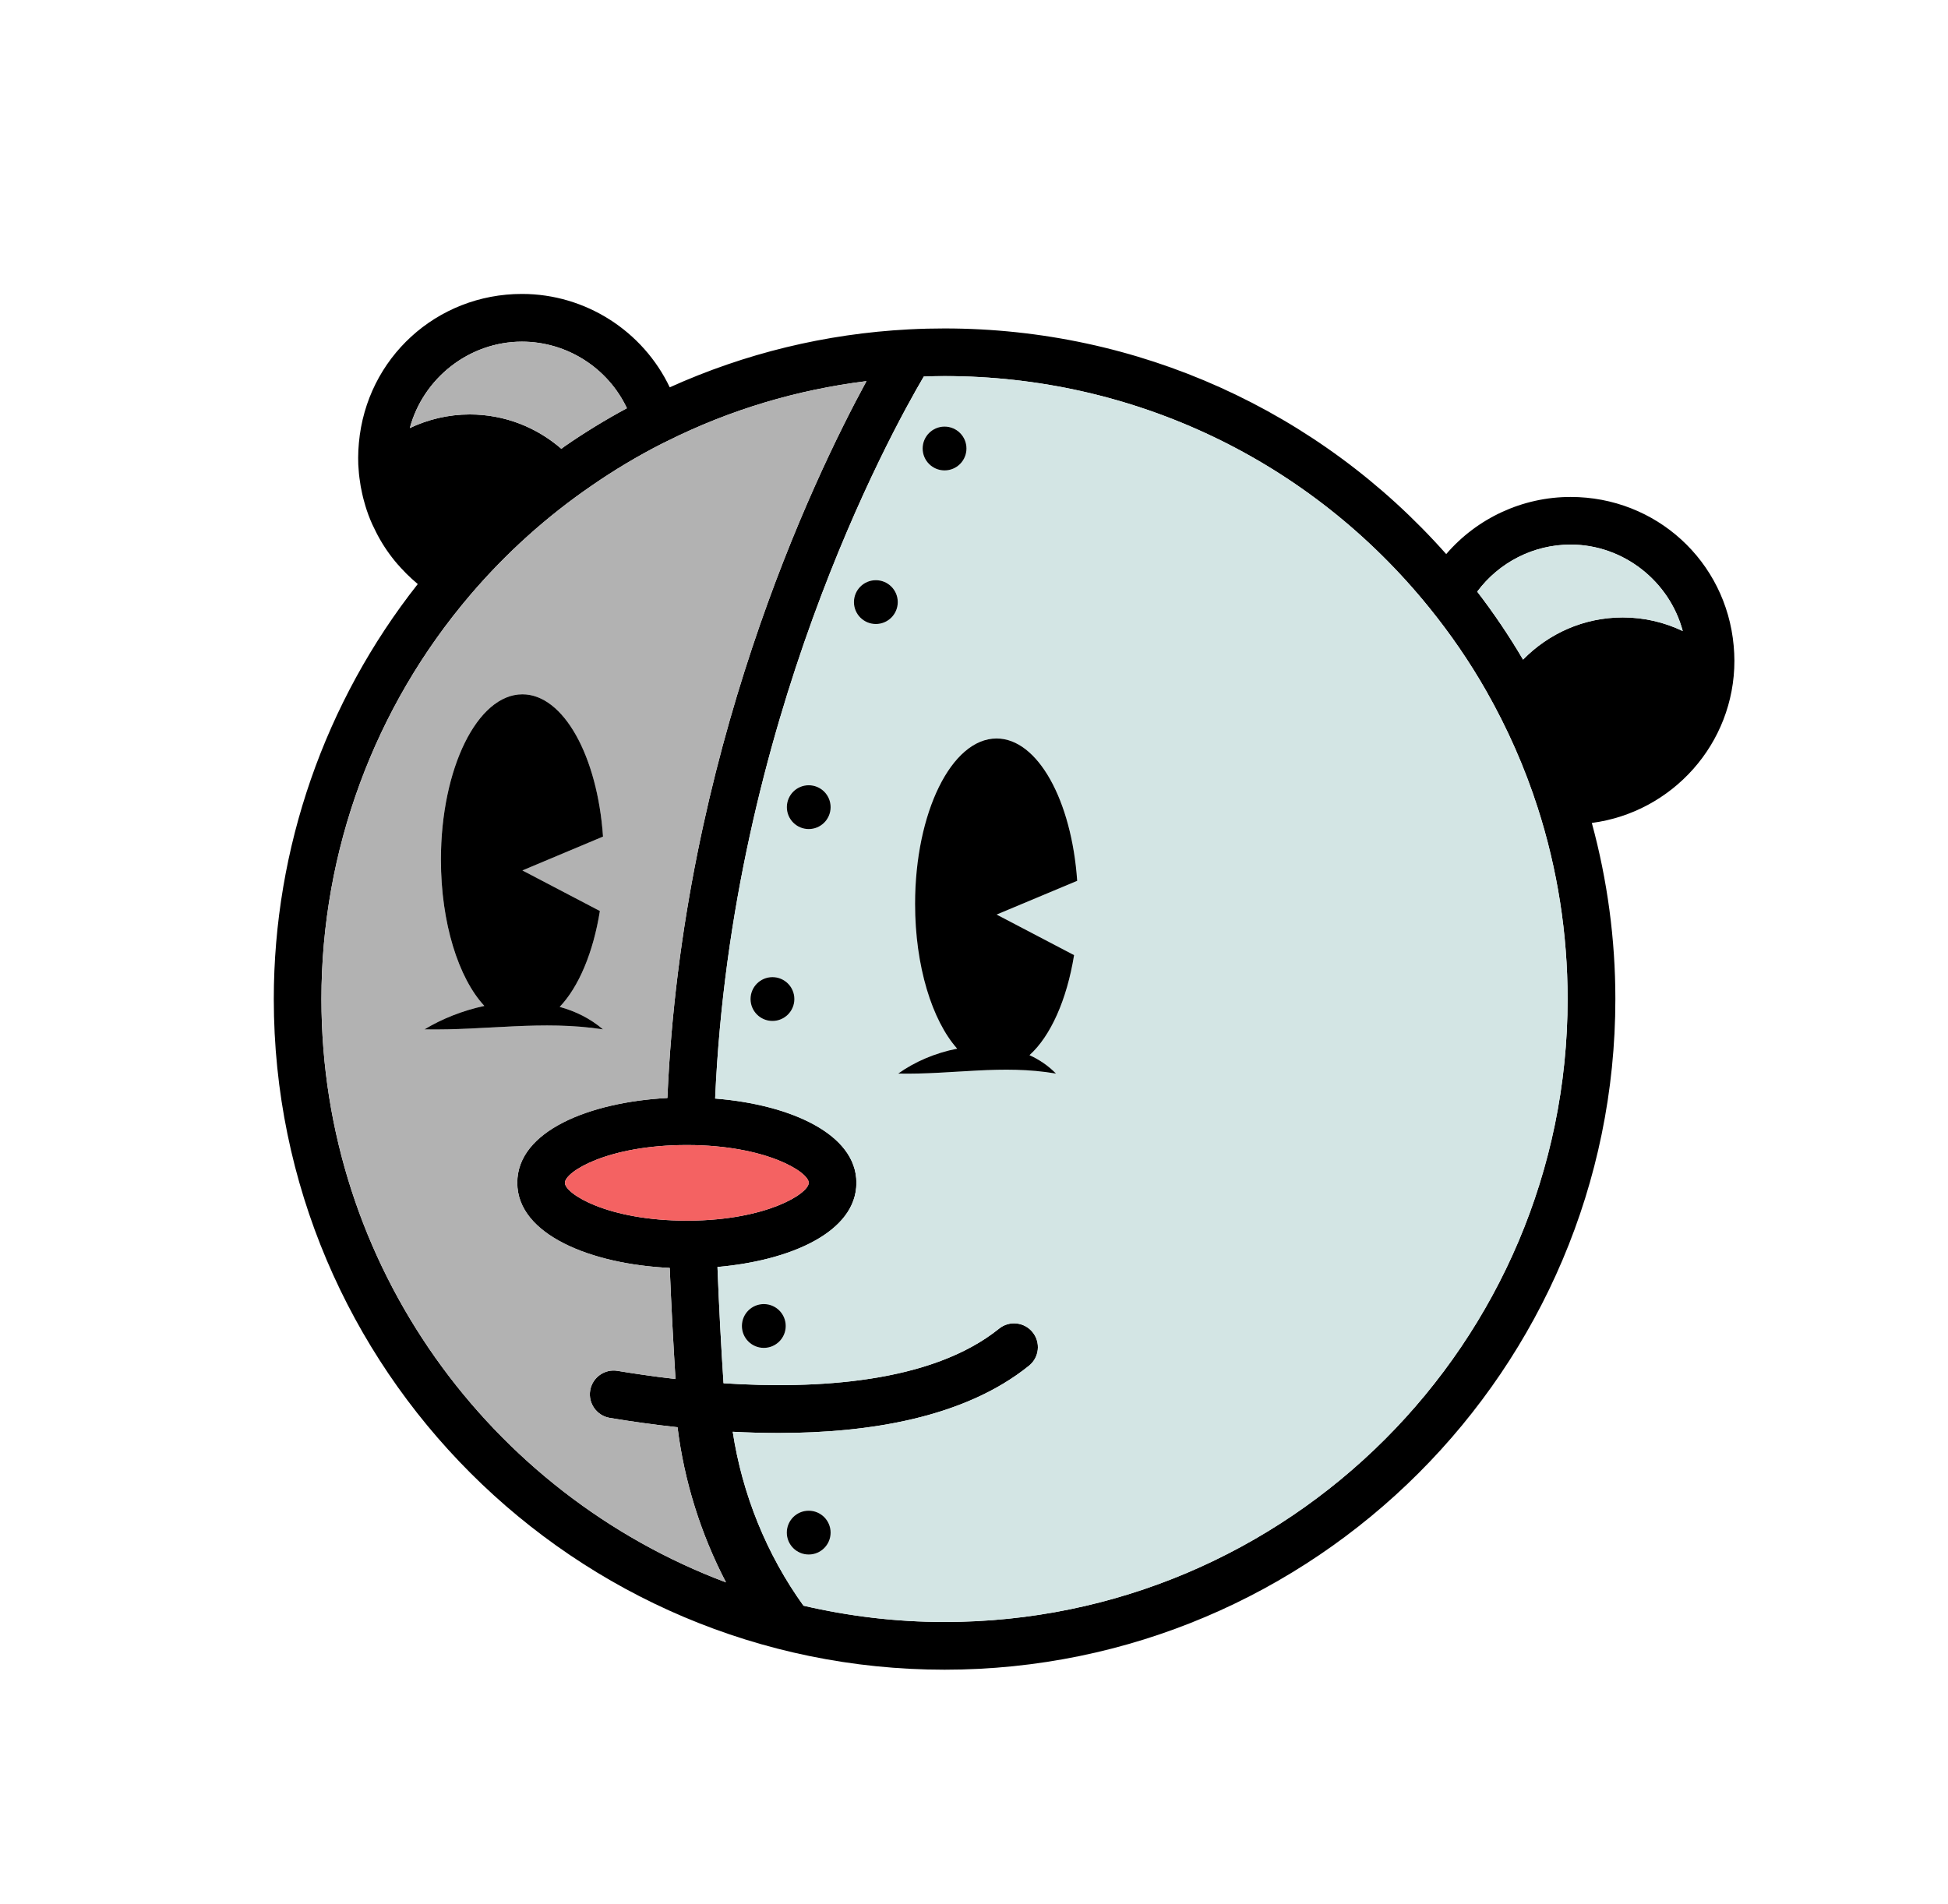
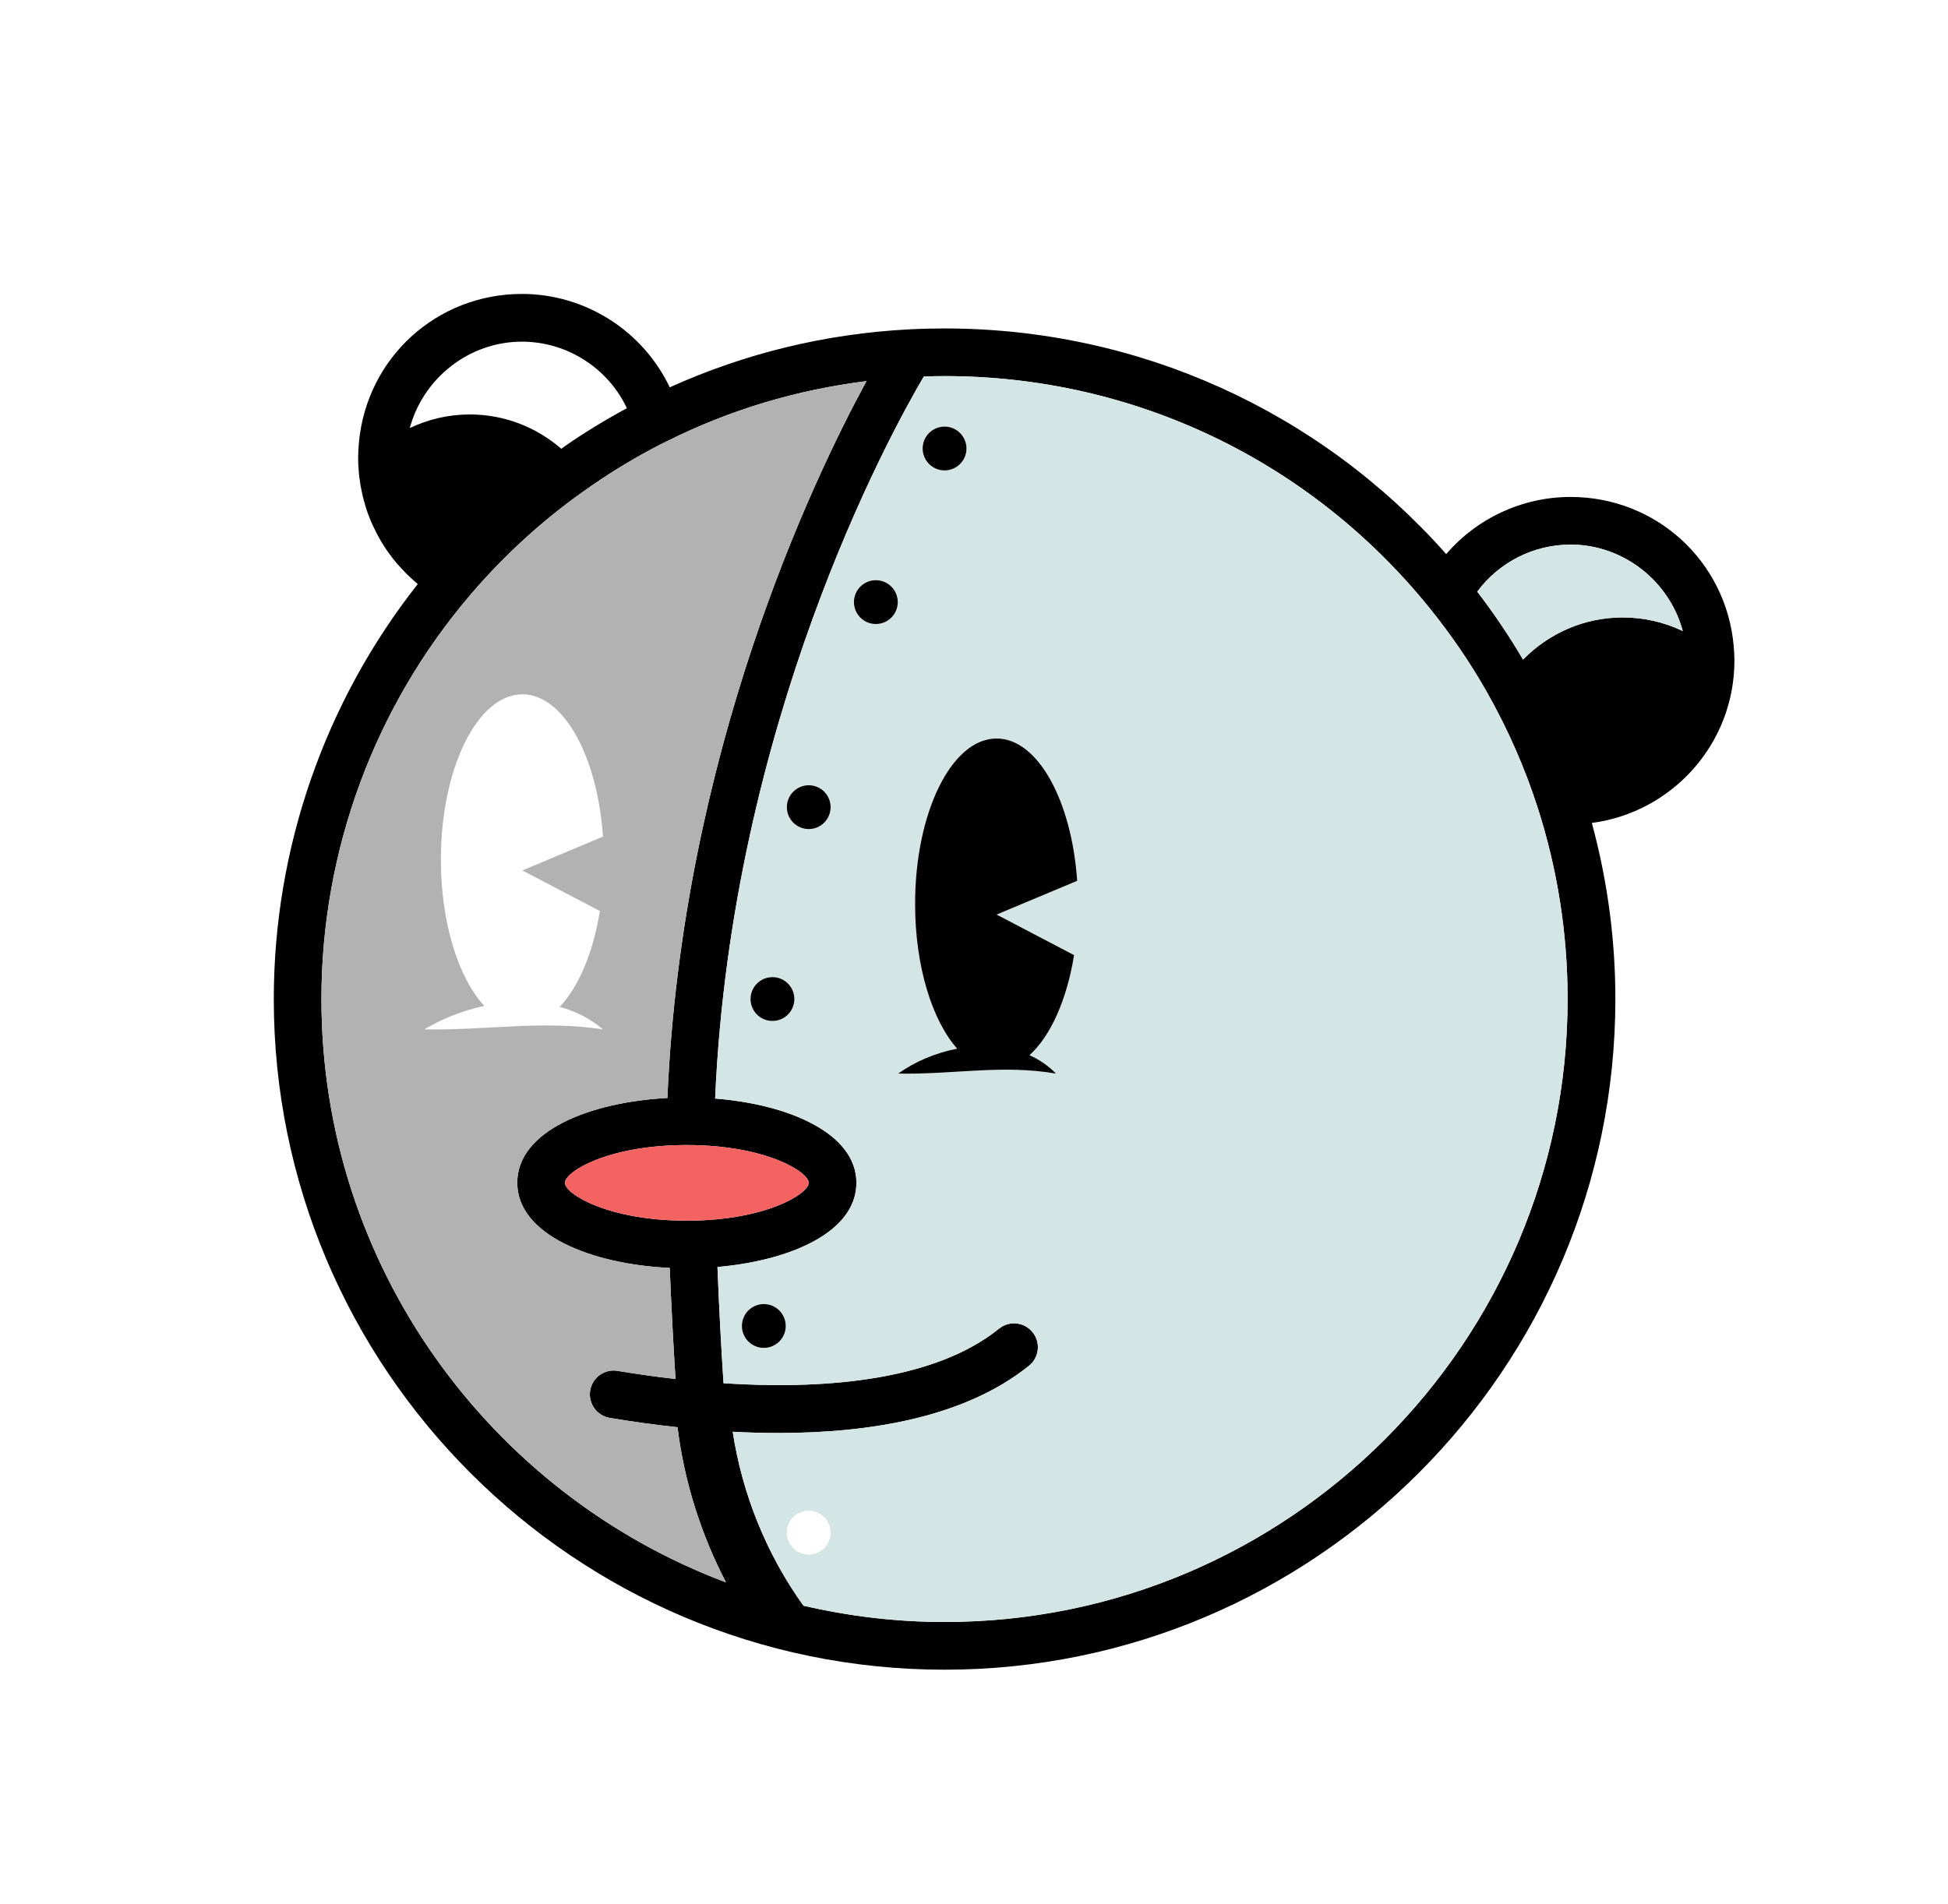
<svg xmlns="http://www.w3.org/2000/svg" id="Layer_1" viewBox="0 0 726.42 710.16">
  <defs>
    <style>.cls-1{fill:#d3e5e4;}.cls-2{fill:#f46262;}.cls-3{fill:#b2b2b2;}</style>
  </defs>
  <path d="M646.5,240.87c.16,1.83,.27,3.71,.27,5.56,0,30.99-23.22,56.58-53.17,60.51,5.81,21.34,8.78,43.39,8.78,65.68,0,137.94-112.24,250.14-250.14,250.14s-250.14-112.21-250.14-250.14c0-56.25,19.02-110.82,53.69-154.78-.08-.08-.16-.14-.25-.22l-1.96-1.72c-1.36-1.23-2.75-2.62-4.06-4.06-.3-.33-.6-.65-.9-1.01l-.33-.35c-2.83-3.27-5.31-6.87-7.36-10.68-.46-.9-.93-1.77-1.34-2.67-1.04-2.02-1.99-4.36-2.81-6.79-.35-1.09-.68-2.13-.98-3.27-.27-.93-.52-1.91-.74-2.97-.38-1.58-.71-3.43-1.01-5.78-.14-1.06-.25-2.04-.3-3.03-.14-1.23-.19-2.89-.19-4.58,0-1.85,.11-3.71,.27-5.51,2.86-31.7,29-55.57,60.81-55.57,23.77,0,45.16,13.9,55.11,34.83,28.1-12.67,58.03-19.98,89.12-21.61,4.77-.25,9.13-.35,13.35-.35,72.06,0,139.57,30.55,187.08,84.16,11.47-13.35,28.37-21.31,46.39-21.31,31.81,0,57.97,23.88,60.81,55.52Zm-19-5.51c-4.93-18.53-22.08-32.24-41.81-32.24-13.85,0-26.71,6.62-34.83,17.55,6.21,8.09,11.94,16.57,17.09,25.35,9.48-9.68,22.59-15.73,37.2-15.73,8.01,0,15.56,1.83,22.35,5.07Zm-42.93,137.26c0-24.37-3.76-48.38-11.17-71.41-4.82-14.99-11.28-29.65-19.21-43.58-6.16-10.82-13.27-21.18-21.1-30.85-44.37-54.97-110.27-86.51-180.86-86.51-2.48,0-5.07,.05-7.74,.16-12.86,21.86-71.68,129.02-77.81,269.3,27.58,2.18,52.68,12.89,52.68,31.42s-24.67,29.03-51.81,31.4c.57,14.69,1.34,29.24,2.26,43.36,34.45,2.26,77.54-.03,102.75-20.36,3.84-3.11,9.43-2.48,12.51,1.34,3.08,3.82,2.48,9.4-1.34,12.48-24.04,19.41-59.72,25.1-93.35,25.1-5.81,0-11.53-.16-17.14-.46,3.54,23.28,12.65,45.79,26.38,64.87,16.93,3.92,34.5,6.08,52.6,6.08,128.12,0,232.35-104.22,232.35-232.35Zm-327.47,82.66c28.86-.22,44.48-10.11,44.48-14.12s-15.84-14.01-45.16-14.09h-.3c-29.54,0-45.46,10-45.46,14.09s15.92,14.12,45.46,14.12h.98Zm66.01-313.13c-25.92,3.22-50.86,10.66-74.27,22.35l-1.91,.93c-9.16,4.66-17.99,9.95-26.25,15.67-16.79,11.5-32,25.21-45.22,40.69-35.87,41.97-55.6,95.53-55.6,150.83,0,99.45,62.82,184.49,150.86,217.57-9.38-18.02-15.59-37.75-18.07-57.86-9.27-1.01-17.85-2.23-25.29-3.49-4.82-.82-8.09-5.42-7.28-10.25,.82-4.85,5.42-8.12,10.25-7.28,5.78,.95,13.16,2.07,21.56,3.03-.84-13.55-1.58-27.42-2.15-41.43-29.19-1.39-56.85-12.21-56.85-31.75s27.09-30.09,55.98-31.64c5.51-128.4,54.02-230.17,74.24-267.37Zm-89.34,10.11c-7-14.91-22.24-24.83-39.14-24.83-19.73,0-36.85,13.68-41.81,32.22,6.79-3.22,14.34-5.07,22.35-5.07,13.08,0,24.99,4.85,34.15,12.81,.44-.3,.82-.63,1.25-.93,7.36-5.1,15.15-9.87,23.19-14.2Z" />
  <path class="cls-1" d="M585.7,203.12c19.73,0,36.88,13.71,41.81,32.24-6.79-3.24-14.34-5.07-22.35-5.07-14.61,0-27.72,6.05-37.2,15.73-5.15-8.78-10.87-17.25-17.09-25.35,8.12-10.93,20.99-17.55,34.83-17.55Z" />
  <path class="cls-1" d="M573.4,301.21c7.41,23.03,11.17,47.04,11.17,71.41,0,128.12-104.22,232.35-232.35,232.35-18.1,0-35.68-2.15-52.6-6.08-13.74-19.08-22.84-41.59-26.38-64.87,5.61,.3,11.34,.46,17.14,.46,33.63,0,69.31-5.7,93.35-25.1,3.82-3.08,4.42-8.67,1.34-12.48-3.08-3.82-8.67-4.44-12.51-1.34-25.21,20.33-68.3,22.62-102.75,20.36-.93-14.12-1.69-28.67-2.26-43.36,27.15-2.37,51.81-13.08,51.81-31.4s-25.1-29.24-52.68-31.42c6.13-140.28,64.95-247.45,77.81-269.3,2.67-.11,5.26-.16,7.74-.16,70.59,0,136.49,31.53,180.86,86.51,7.82,9.68,14.94,20.03,21.1,30.85,7.93,13.93,14.39,28.59,19.21,43.58Zm-201.77,39.9l30.06-12.59c-2.07-30.01-14.72-53.09-30.06-53.09-16.79,0-30.39,27.64-30.39,61.7,0,23.25,6.35,43.47,15.7,53.99-8.07,1.55-15.81,4.85-21.99,9.29,20.71,.41,38.54-3.46,58.84,0-2.92-2.97-6.27-5.23-9.89-6.87,7.82-7.03,13.93-20.6,16.63-37.31l-28.89-15.13Zm-13.63-168.05c3.19-3.19,3.19-8.37,0-11.56-3.19-3.19-8.37-3.19-11.56,0s-3.19,8.37,0,11.56,8.37,3.19,11.56,0Zm-25.62,57.29c3.19-3.19,3.19-8.37,0-11.56s-8.37-3.19-11.56,0c-3.19,3.19-3.19,8.37,0,11.56,3.19,3.19,8.37,3.19,11.56,0Zm-25.05,76.48c3.19-3.19,3.19-8.37,0-11.56s-8.34-3.19-11.53,0-3.19,8.37,0,11.56,8.34,3.19,11.53,0Zm0,270.59c3.19-3.19,3.19-8.37,0-11.56s-8.37-3.19-11.56,0-3.19,8.37,0,11.56,8.37,3.19,11.56,0Zm-13.52-199.01c3.19-3.19,3.19-8.37,0-11.56-3.19-3.19-8.37-3.19-11.56,0-3.19,3.19-3.19,8.37,0,11.56s8.37,3.19,11.56,0Zm-3.22,121.94c3.19-3.19,3.19-8.37,0-11.56s-8.37-3.19-11.56,0-3.19,8.37,0,11.56,8.37,3.19,11.56,0Z" />
  <path d="M401.7,328.52l-30.06,12.59,28.89,15.13c-2.7,16.71-8.8,30.28-16.63,37.31,3.62,1.64,6.98,3.9,9.89,6.87-20.3-3.46-38.13,.41-58.84,0,6.19-4.44,13.93-7.74,21.99-9.29-9.35-10.52-15.7-30.74-15.7-53.99,0-34.07,13.6-61.7,30.39-61.7,15.34,0,27.99,23.08,30.06,53.09Z" />
  <circle cx="352.23" cy="167.28" r="8.17" />
  <circle cx="326.61" cy="224.57" r="8.17" />
  <ellipse cx="301.58" cy="301.05" rx="8.16" ry="8.17" />
-   <circle cx="301.57" cy="571.63" r="8.17" />
  <circle cx="288.05" cy="372.62" r="8.17" />
  <path class="cls-2" d="M301.59,441.16c0,4.01-15.62,13.9-44.48,14.12h-.98c-29.54,0-45.46-10-45.46-14.12s15.92-14.09,45.46-14.09h.3c29.33,.08,45.16,10.03,45.16,14.09Z" />
  <circle cx="284.83" cy="494.56" r="8.17" />
  <path class="cls-3" d="M248.85,164.5c23.41-11.69,48.35-19.13,74.27-22.35-20.22,37.2-68.74,138.97-74.24,267.37-28.89,1.55-55.98,12.35-55.98,31.64s27.66,30.36,56.85,31.75c.57,14.01,1.31,27.88,2.15,41.43-8.39-.95-15.78-2.07-21.56-3.03-4.82-.84-9.43,2.43-10.25,7.28-.82,4.82,2.45,9.43,7.28,10.25,7.44,1.25,16.03,2.48,25.29,3.49,2.48,20.11,8.69,39.85,18.07,57.86-88.03-33.09-150.86-118.12-150.86-217.57,0-55.3,19.73-108.86,55.6-150.83,13.22-15.48,28.43-29.19,45.22-40.69,8.26-5.72,17.09-11.01,26.25-15.67l1.91-.93Zm-54.05,160.15l30.06-12.62c-2.07-29.98-14.72-53.07-30.06-53.07-16.76,0-30.39,27.61-30.39,61.68,0,23.66,6.57,44.18,16.19,54.54-8.01,1.72-15.75,4.77-22.32,8.75,23.17,.44,43.8-3.49,66.58,0-4.77-4.06-10.28-6.79-16.16-8.39,7.06-7.39,12.51-20.22,14.99-35.76l-28.89-15.13Z" />
-   <path d="M224.87,312.03l-30.06,12.62,28.89,15.13c-2.48,15.54-7.93,28.37-14.99,35.76,5.89,1.61,11.39,4.33,16.16,8.39-22.78-3.49-43.42,.44-66.58,0,6.57-3.98,14.31-7.03,22.32-8.75-9.62-10.36-16.19-30.88-16.19-54.54,0-34.07,13.63-61.68,30.39-61.68,15.34,0,27.99,23.08,30.06,53.07Z" />
-   <path class="cls-3" d="M194.65,127.43c16.9,0,32.13,9.92,39.14,24.83-8.04,4.33-15.84,9.1-23.19,14.2-.44,.3-.82,.63-1.25,.93-9.16-7.96-21.07-12.81-34.15-12.81-8.01,0-15.56,1.85-22.35,5.07,4.96-18.53,22.08-32.22,41.81-32.22Z" />
+   <path class="cls-3" d="M194.65,127.43Z" />
</svg>